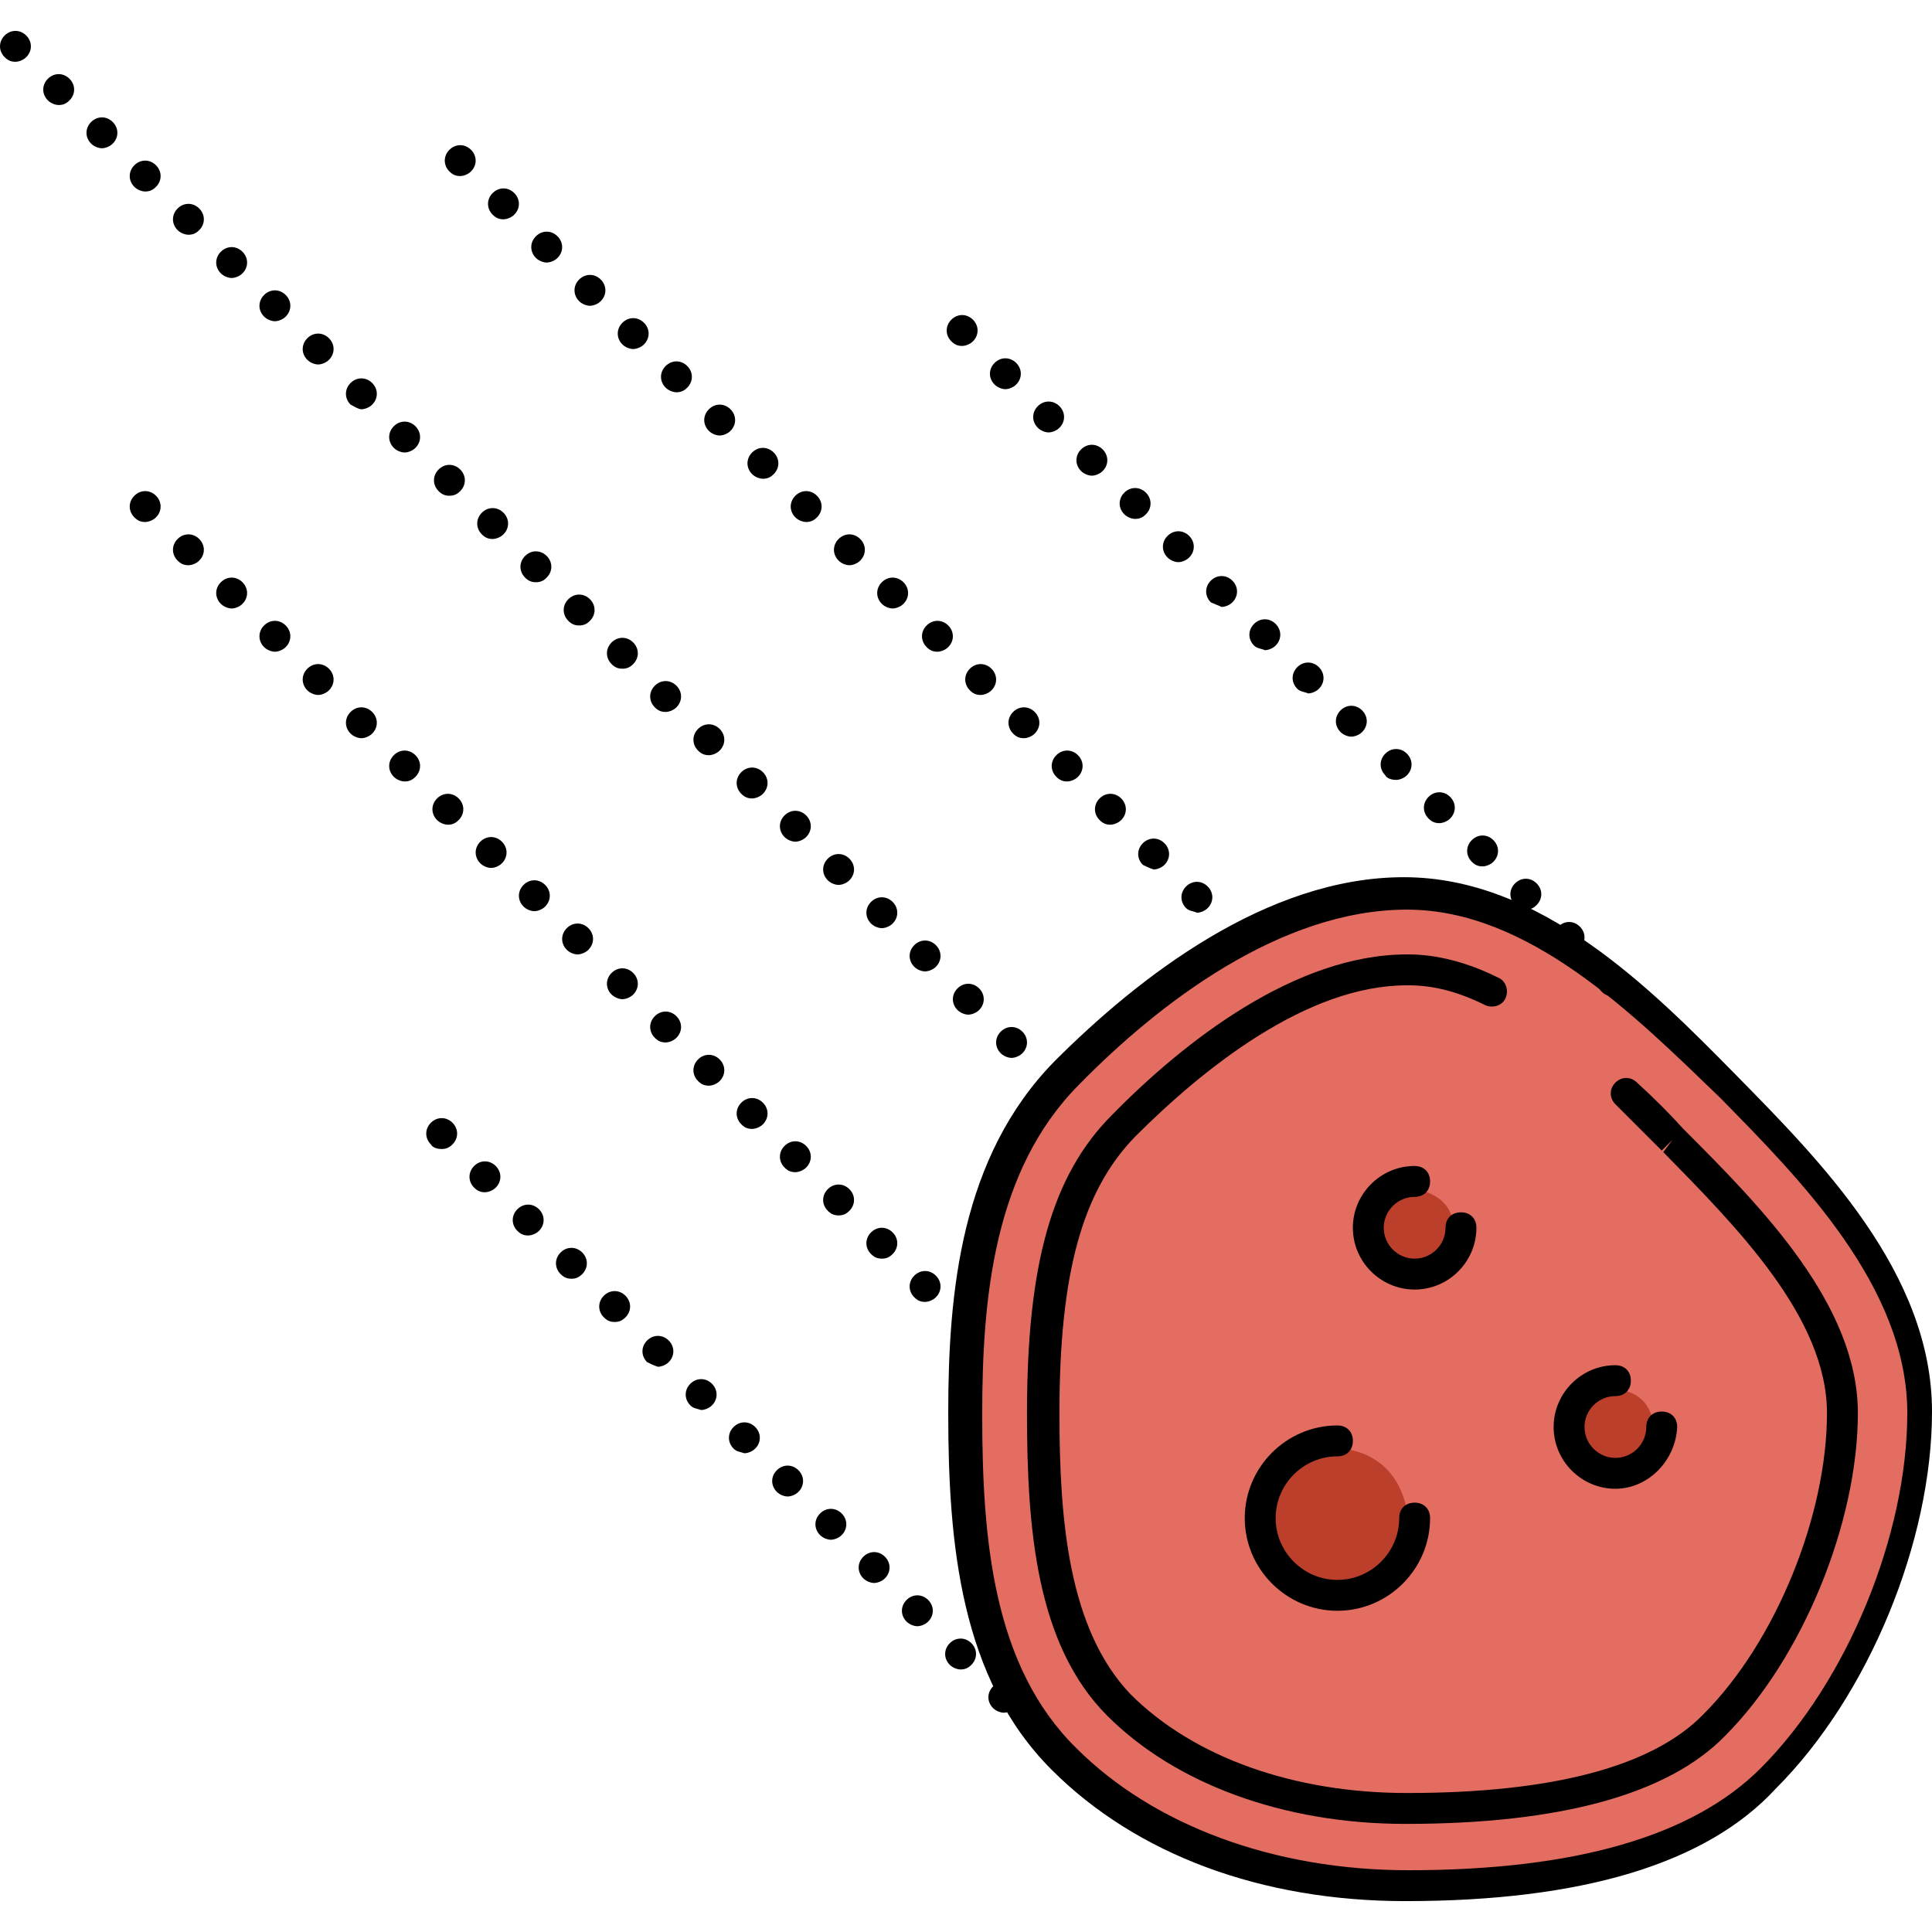
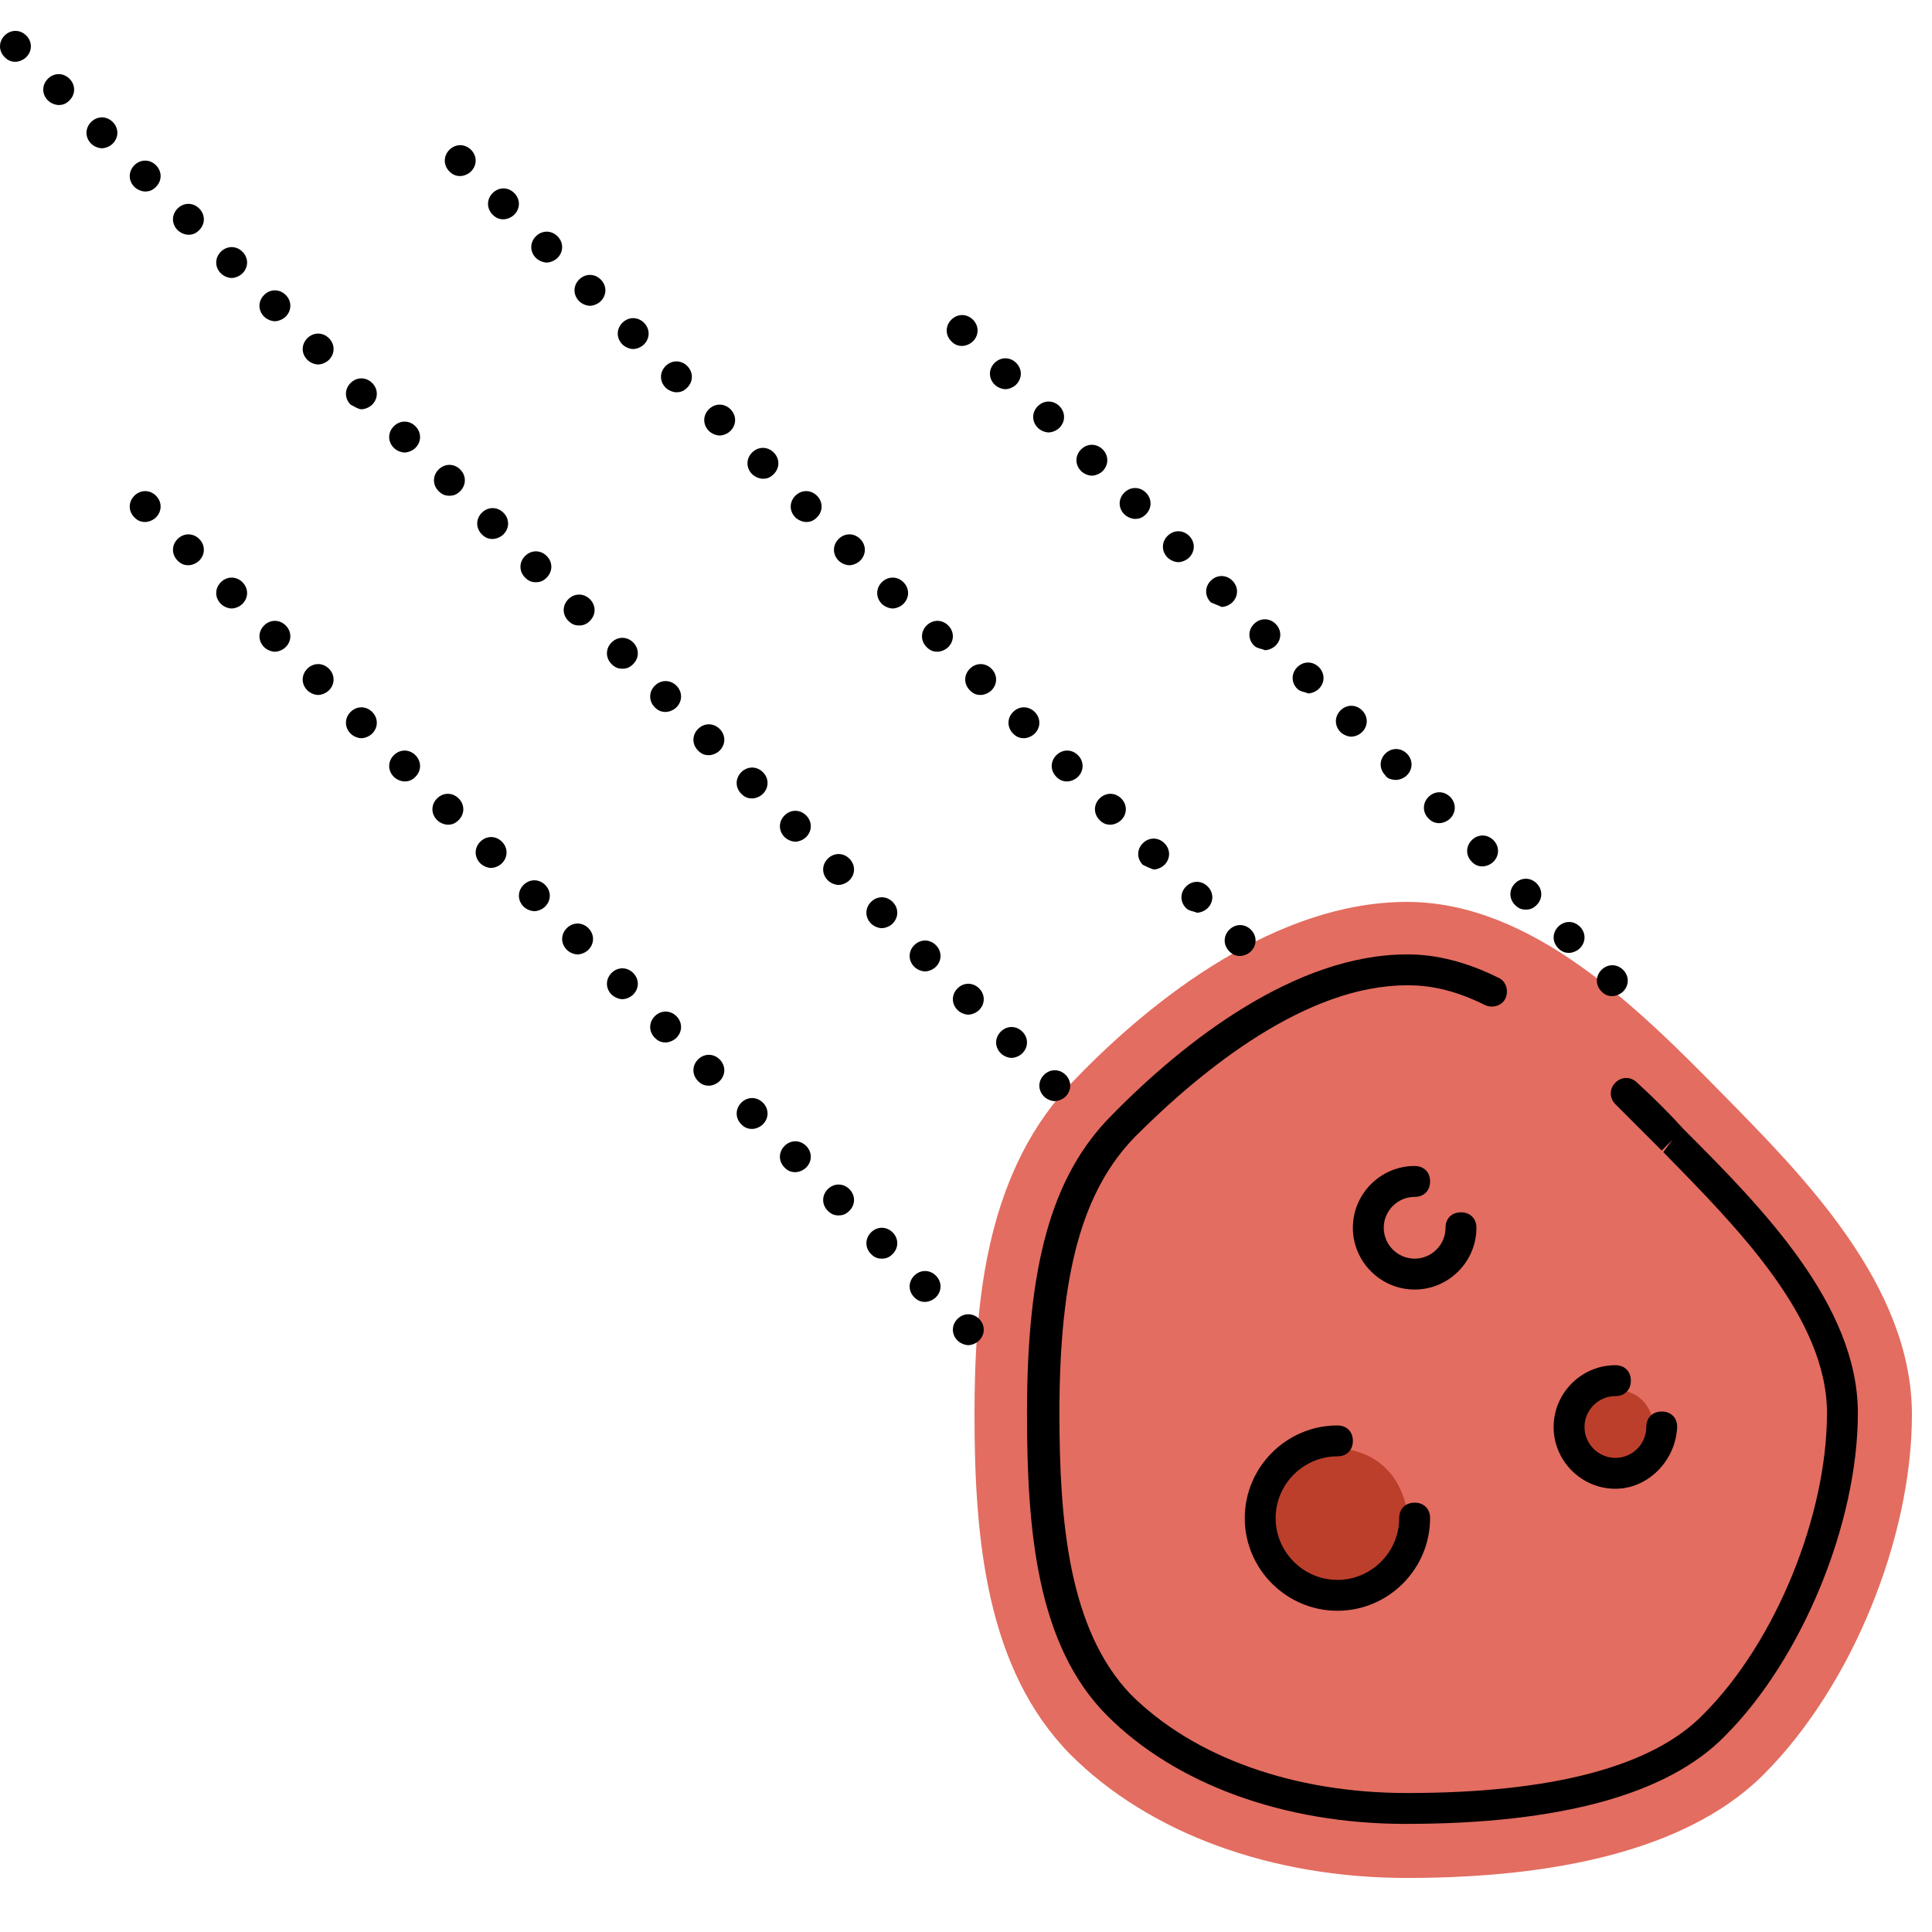
<svg xmlns="http://www.w3.org/2000/svg" height="800px" width="800px" version="1.1" id="Layer_1" viewBox="0 0 500.4 500.4" xml:space="preserve">
  <path style="fill:#E36D60;" d="M456.8,459.6c22.8-22.8,38.4-61.2,38.4-93.2c0-33.6-28.4-62-48.8-82.8c-22-22.4-49.6-50-82-50  c-33.6,0-65.6,24.8-86,46c-22.8,23.2-26,56.8-26,86.8c0,32.8,3.2,66,24.8,88c20.4,20.4,52,32,87.2,32  C408,486.4,439.2,477.2,456.8,459.6z" />
  <g>
    <path style="fill:#BC3F2C;" d="M346.8,375.2c-10,0-18,8-18,18s8,18,18,18c5.2,0,10.4-2.4,14-6c2.8-3.2,4.4-7.6,4-11.6   C362.8,376.4,349.2,375.2,346.8,375.2z" />
    <path style="fill:#BC3F2C;" d="M418.4,379.6c2.8,0,5.6-1.2,7.6-3.2c1.6-2,2.4-4,2.4-6.4c-0.8-9.6-8.4-10-9.6-10   c-5.6,0-10,4.4-10,10C408.4,375.2,412.8,379.6,418.4,379.6z" />
-     <path style="fill:#BC3F2C;" d="M366.4,328c5.6,0,10-4.4,10-10c0-8.8-9.6-10-10-10c-5.2,0-9.6,4.4-9.6,10   C356.4,323.6,360.8,328,366.4,328z" />
  </g>
-   <path d="M364,492.4c-37.2,0-69.6-12-91.6-34c-23.6-23.6-26.8-58.4-26.8-92.4c0-31.2,3.2-66.4,27.6-91.2  c21.6-21.6,54.8-47.6,90.4-47.6c35.2,0,63.6,28.4,86,51.2c21.6,22,50.8,51.2,50.8,87.2c0,33.6-16.4,73.6-40.4,97.6  C442,482.8,409.6,492.4,364,492.4z M364.4,235.6c-32.8,0-64.4,24.4-84.8,45.2c-22.4,22.4-25.2,56-25.2,85.6  c0,32.4,2.8,65.2,24.4,86.4c20,20,51.2,31.6,86,31.6c43.2,0,73.6-8.8,91.2-26.4c22.4-22.4,38-60.4,38-92c0-32.8-28-60.8-48.4-81.6  C423.2,262.8,396,235.6,364.4,235.6z" />
  <path d="M364,472.4c-31.6,0-59.6-10.4-77.2-28C268.4,426,266,396,266,366c0-38.4,6.4-61.6,22-77.2c18.8-19.2,47.6-41.6,76.4-41.6  c0,0,0,0,0.4,0c7.2,0,15.2,2,23.2,6c2,0.8,2.8,3.2,2,5.2s-3.2,2.8-5.2,2c-7.2-3.6-13.6-5.2-20-5.2c0,0,0,0-0.4,0  c-26,0-52.8,21.6-70.4,39.2c-13.6,14-19.6,35.2-19.6,71.6c0,28,2.4,56,18.4,72.8c16.4,16.4,42.4,25.6,71.6,25.6  c37.6,0,63.6-6.8,76.8-20.4c18.8-18.8,32-51.6,32-78c0-24.8-23.6-48.4-42.4-67.6l2.4-3.2l-2.8,2.8c-4-4-8-8-12-12  c-1.6-1.6-1.6-4,0-5.6s4-1.6,5.6,0c4.4,4,8.4,8,12,12l0.4,0.4c20,20,44.8,45.2,44.8,73.2c0,28.4-14.4,63.6-34.4,83.6  C432,464.8,404,472.4,364,472.4z" />
-   <path d="M279.6,464.8c-1.6-1.6-1.6-4,0-5.6l0,0c1.6-1.6,4-1.6,5.6,0l0,0c1.6,1.6,1.6,4,0,5.6l0,0c-0.8,0.8-2,1.2-2.8,1.2l0,0  C281.6,466,280.4,465.6,279.6,464.8z M268.4,453.6c-1.6-1.6-1.6-4,0-5.6l0,0c1.6-1.6,4-1.6,5.6,0l0,0c1.6,1.6,1.6,4,0,5.6l0,0  c-0.8,0.8-2,1.2-2.8,1.2l0,0C270.4,454.8,269.2,454.4,268.4,453.6z M257.2,442.4c-1.6-1.6-1.6-4,0-5.6l0,0c1.6-1.6,4-1.6,5.6,0l0,0  c1.6,1.6,1.6,4,0,5.6l0,0c-0.8,0.8-2,1.2-2.8,1.2l0,0C259.2,443.6,258,443.2,257.2,442.4z M246,431.2c-1.6-1.6-1.6-4,0-5.6l0,0  c1.6-1.6,4-1.6,5.6,0l0,0c1.6,1.6,1.6,4,0,5.6l0,0c-0.8,0.8-1.6,1.2-2.8,1.2l0,0C248,432.4,246.8,432,246,431.2z M234.8,420  c-1.6-1.6-1.6-4,0-5.6l0,0c1.6-1.6,4-1.6,5.6,0l0,0c1.6,1.6,1.6,4,0,5.6l0,0c-0.8,0.8-2,1.2-2.8,1.2l0,0  C236.8,421.2,235.6,420.8,234.8,420z M223.6,408.8c-1.6-1.6-1.6-4,0-5.6l0,0c1.6-1.6,4-1.6,5.6,0l0,0c1.6,1.6,1.6,4,0,5.6l0,0  c-0.8,0.8-2,1.2-2.8,1.2l0,0C225.6,410,224.4,409.6,223.6,408.8z M212.4,397.6c-1.6-1.6-1.6-4,0-5.6l0,0c1.6-1.6,4-1.6,5.6,0l0,0  c1.6,1.6,1.6,4,0,5.6l0,0c-0.8,0.8-2,1.2-2.8,1.2l0,0C214.4,398.8,213.2,398.4,212.4,397.6z M201.2,386.4c-1.6-1.6-1.6-4,0-5.6l0,0  c1.6-1.6,4-1.6,5.6,0l0,0c1.6,1.6,1.6,4,0,5.6l0,0c-0.8,0.8-2,1.2-2.8,1.2l0,0C203.2,387.6,202,387.2,201.2,386.4z M190,375.2  c-1.6-1.6-1.6-4,0-5.6l0,0c1.6-1.6,4-1.6,5.6,0l0,0c1.6,1.6,1.6,4,0,5.6l0,0c-0.8,0.8-2,1.2-2.8,1.2l0,0  C191.6,376,190.8,376,190,375.2z M178.8,364c-1.6-1.6-1.6-4,0-5.6l0,0c1.6-1.6,4-1.6,5.6,0l0,0c1.6,1.6,1.6,4,0,5.6l0,0  c-0.8,0.8-2,1.2-2.8,1.2l0,0C180.4,364.8,179.6,364.8,178.8,364z M167.6,352.8c-1.6-1.6-1.6-4,0-5.6l0,0c1.6-1.6,4-1.6,5.6,0l0,0  c1.6,1.6,1.6,4,0,5.6l0,0c-0.8,0.8-2,1.2-2.8,1.2l0,0C169.2,353.6,168.4,353.2,167.6,352.8z M156.4,341.2c-1.6-1.6-1.6-4,0-5.6l0,0  c1.6-1.6,4-1.6,5.6,0l0,0c1.6,1.6,1.6,4,0,5.6l0,0c-0.8,0.8-1.6,1.2-2.8,1.2l0,0C158,342.4,157.2,342,156.4,341.2z M145.2,330  c-1.6-1.6-1.6-4,0-5.6l0,0c1.6-1.6,4-1.6,5.6,0l0,0c1.6,1.6,1.6,4,0,5.6l0,0c-0.8,0.8-1.6,1.2-2.8,1.2l0,0  C146.8,331.2,146,330.8,145.2,330z M134,318.8c-1.6-1.6-1.6-4,0-5.6l0,0c1.6-1.6,4-1.6,5.6,0l0,0c1.6,1.6,1.6,4,0,5.6l0,0  c-0.8,0.8-2,1.2-2.8,1.2l0,0C135.6,320,134.8,319.6,134,318.8z M122.8,307.6c-1.6-1.6-1.6-4,0-5.6l0,0c1.6-1.6,4-1.6,5.6,0l0,0  c1.6,1.6,1.6,4,0,5.6l0,0c-0.8,0.8-2,1.2-2.8,1.2l0,0C124.4,308.8,123.6,308.4,122.8,307.6z M111.6,296.4c-1.6-1.6-1.6-4,0-5.6l0,0  c1.6-1.6,4-1.6,5.6,0l0,0c1.6,1.6,1.6,4,0,5.6l0,0c-0.8,0.8-1.6,1.2-2.8,1.2l0,0C113.2,297.6,112,297.2,111.6,296.4z" />
  <path d="M414.8,256.8c-1.6-1.6-1.6-4,0-5.6l0,0c1.6-1.6,4-1.6,5.6,0l0,0c1.6,1.6,1.6,4,0,5.6l0,0c-0.8,0.8-2,1.2-2.8,1.2l0,0  C416.4,258,415.6,257.6,414.8,256.8z M403.6,245.6c-1.6-1.6-1.6-4,0-5.6l0,0c1.6-1.6,4-1.6,5.6,0l0,0c1.6,1.6,1.6,4,0,5.6l0,0  c-0.8,0.8-2,1.2-2.8,1.2l0,0C405.2,246.8,404.4,246.4,403.6,245.6z M392.4,234.4c-1.6-1.6-1.6-4,0-5.6l0,0c1.6-1.6,4-1.6,5.6,0l0,0  c1.6,1.6,1.6,4,0,5.6l0,0c-0.8,0.8-1.6,1.2-2.8,1.2l0,0C394,235.6,393.2,235.2,392.4,234.4z M381.2,223.2c-1.6-1.6-1.6-4,0-5.6l0,0  c1.6-1.6,4-1.6,5.6,0l0,0c1.6,1.6,1.6,4,0,5.6l0,0c-0.8,0.8-2,1.2-2.8,1.2l0,0C382.8,224.4,382,224,381.2,223.2z M370,212  c-1.6-1.6-1.6-4,0-5.6l0,0c1.6-1.6,4-1.6,5.6,0l0,0c1.6,1.6,1.6,4,0,5.6l0,0c-0.8,0.8-2,1.2-2.8,1.2l0,0  C371.6,213.2,370.8,212.8,370,212z M358.8,200.8c-1.6-1.6-1.6-4,0-5.6l0,0c1.6-1.6,4-1.6,5.6,0l0,0c1.6,1.6,1.6,4,0,5.6l0,0  c-0.8,0.8-2,1.2-2.8,1.2l0,0C360.4,202,359.2,201.6,358.8,200.8z M347.2,189.6c-1.6-1.6-1.6-4,0-5.6l0,0c1.6-1.6,4-1.6,5.6,0l0,0  c1.6,1.6,1.6,4,0,5.6l0,0c-0.8,0.8-2,1.2-2.8,1.2l0,0C349.2,190.8,348,190.4,347.2,189.6z M336,178.4c-1.6-1.6-1.6-4,0-5.6l0,0  c1.6-1.6,4-1.6,5.6,0l0,0c1.6,1.6,1.6,4,0,5.6l0,0c-0.8,0.8-2,1.2-2.8,1.2l0,0C338,179.2,336.8,179.2,336,178.4z M324.8,167.2  c-1.6-1.6-1.6-4,0-5.6l0,0c1.6-1.6,4-1.6,5.6,0l0,0c1.6,1.6,1.6,4,0,5.6l0,0c-0.8,0.8-2,1.2-2.8,1.2l0,0  C326.8,168,325.6,168,324.8,167.2z M313.6,156c-1.6-1.6-1.6-4,0-5.6l0,0c1.6-1.6,4-1.6,5.6,0l0,0c1.6,1.6,1.6,4,0,5.6l0,0  c-0.8,0.8-2,1.2-2.8,1.2l0,0C315.6,156.8,314.4,156.4,313.6,156z M302.4,144.4c-1.6-1.6-1.6-4,0-5.6l0,0c1.6-1.6,4-1.6,5.6,0l0,0  c1.6,1.6,1.6,4,0,5.6l0,0c-0.8,0.8-2,1.2-2.8,1.2l0,0C304.4,145.6,303.2,145.2,302.4,144.4z M291.2,133.2c-1.6-1.6-1.6-4,0-5.6l0,0  c1.6-1.6,4-1.6,5.6,0l0,0c1.6,1.6,1.6,4,0,5.6l0,0c-0.8,0.8-1.6,1.2-2.8,1.2l0,0C293.2,134.4,292,134,291.2,133.2z M280,122  c-1.6-1.6-1.6-4,0-5.6l0,0c1.6-1.6,4-1.6,5.6,0l0,0c1.6,1.6,1.6,4,0,5.6l0,0c-0.8,0.8-2,1.2-2.8,1.2l0,0  C282,123.2,280.8,122.8,280,122z M268.8,110.8c-1.6-1.6-1.6-4,0-5.6l0,0c1.6-1.6,4-1.6,5.6,0l0,0c1.6,1.6,1.6,4,0,5.6l0,0  c-0.8,0.8-2,1.2-2.8,1.2l0,0C270.8,112,269.6,111.6,268.8,110.8z M257.6,99.6c-1.6-1.6-1.6-4,0-5.6l0,0c1.6-1.6,4-1.6,5.6,0l0,0  c1.6,1.6,1.6,4,0,5.6l0,0c-0.8,0.8-2,1.2-2.8,1.2l0,0C259.6,100.8,258.4,100.4,257.6,99.6z M246.4,88.4c-1.6-1.6-1.6-4,0-5.6l0,0  c1.6-1.6,4-1.6,5.6,0l0,0c1.6,1.6,1.6,4,0,5.6l0,0c-0.8,0.8-2,1.2-2.8,1.2l0,0C248,89.6,247.2,89.2,246.4,88.4z" />
  <path d="M270.4,284c-1.6-1.6-1.6-4,0-5.6l0,0c1.6-1.6,4-1.6,5.6,0l0,0c1.6,1.6,1.6,4,0,5.6l0,0c-0.8,0.8-2,1.2-2.8,1.2l0,0  C272.4,285.2,271.2,284.8,270.4,284z M259.2,272.8c-1.6-1.6-1.6-4,0-5.6l0,0c1.6-1.6,4-1.6,5.6,0l0,0c1.6,1.6,1.6,4,0,5.6l0,0  c-0.8,0.8-2,1.2-2.8,1.2l0,0C261.2,274,260,273.6,259.2,272.8z M248,261.6c-1.6-1.6-1.6-4,0-5.6l0,0c1.6-1.6,4-1.6,5.6,0l0,0  c1.6,1.6,1.6,4,0,5.6l0,0c-0.8,0.8-2,1.2-2.8,1.2l0,0C250,262.8,248.8,262.4,248,261.6z M236.8,250.4c-1.6-1.6-1.6-4,0-5.6l0,0  c1.6-1.6,4-1.6,5.6,0l0,0c1.6,1.6,1.6,4,0,5.6l0,0c-0.8,0.8-2,1.2-2.8,1.2l0,0C238.8,251.6,237.6,251.2,236.8,250.4z M225.6,239.2  c-1.6-1.6-1.6-4,0-5.6l0,0c1.6-1.6,4-1.6,5.6,0l0,0c1.6,1.6,1.6,4,0,5.6l0,0c-0.8,0.8-2,1.2-2.8,1.2l0,0  C227.6,240.4,226.4,240,225.6,239.2z M214.4,228c-1.6-1.6-1.6-4,0-5.6l0,0c1.6-1.6,4-1.6,5.6,0l0,0c1.6,1.6,1.6,4,0,5.6l0,0  c-0.8,0.8-2,1.2-2.8,1.2l0,0C216.4,229.2,215.2,228.8,214.4,228z M203.2,216.8c-1.6-1.6-1.6-4,0-5.6l0,0c1.6-1.6,4-1.6,5.6,0l0,0  c1.6,1.6,1.6,4,0,5.6l0,0c-0.8,0.8-2,1.2-2.8,1.2l0,0C205.2,218,204,217.6,203.2,216.8z M192,205.6c-1.6-1.6-1.6-4,0-5.6l0,0  c1.6-1.6,4-1.6,5.6,0l0,0c1.6,1.6,1.6,4,0,5.6l0,0c-0.8,0.8-2,1.2-2.8,1.2l0,0C193.6,206.8,192.8,206.4,192,205.6z M180.8,194.4  c-1.6-1.6-1.6-4,0-5.6l0,0c1.6-1.6,4-1.6,5.6,0l0,0c1.6,1.6,1.6,4,0,5.6l0,0c-0.8,0.8-2,1.2-2.8,1.2l0,0  C182.4,195.6,181.6,195.2,180.8,194.4z M169.6,183.2c-1.6-1.6-1.6-4,0-5.6l0,0c1.6-1.6,4-1.6,5.6,0l0,0c1.6,1.6,1.6,4,0,5.6l0,0  c-0.8,0.8-2,1.2-2.8,1.2l0,0C171.2,184.4,170.4,184,169.6,183.2z M158.4,172c-1.6-1.6-1.6-4,0-5.6l0,0c1.6-1.6,4-1.6,5.6,0l0,0  c1.6,1.6,1.6,4,0,5.6l0,0c-0.8,0.8-1.6,1.2-2.8,1.2l0,0C160,173.2,159.2,172.8,158.4,172z M147.2,160.8c-1.6-1.6-1.6-4,0-5.6l0,0  c1.6-1.6,4-1.6,5.6,0l0,0c1.6,1.6,1.6,4,0,5.6l0,0c-0.8,0.8-1.6,1.2-2.8,1.2l0,0C148.8,162,148,161.6,147.2,160.8z M136,149.6  c-1.6-1.6-1.6-4,0-5.6l0,0c1.6-1.6,4-1.6,5.6,0l0,0c1.6,1.6,1.6,4,0,5.6l0,0c-0.8,0.8-1.6,1.2-2.8,1.2l0,0  C137.6,150.8,136.8,150.4,136,149.6z M124.8,138.4c-1.6-1.6-1.6-4,0-5.6l0,0c1.6-1.6,4-1.6,5.6,0l0,0c1.6,1.6,1.6,4,0,5.6l0,0  c-0.8,0.8-2,1.2-2.8,1.2l0,0C126.4,139.6,125.6,139.2,124.8,138.4z M113.6,127.2c-1.6-1.6-1.6-4,0-5.6l0,0c1.6-1.6,4-1.6,5.6,0l0,0  c1.6,1.6,1.6,4,0,5.6l0,0c-0.8,0.8-1.6,1.2-2.8,1.2l0,0C115.2,128.4,114.4,128,113.6,127.2z M102,116c-1.6-1.6-1.6-4,0-5.6l0,0  c1.6-1.6,4-1.6,5.6,0l0,0c1.6,1.6,1.6,4,0,5.6l0,0c-0.8,0.8-2,1.2-2.8,1.2l0,0C104,117.2,102.8,116.8,102,116z M90.8,104.8  c-1.6-1.6-1.6-4,0-5.6l0,0c1.6-1.6,4-1.6,5.6,0l0,0c1.6,1.6,1.6,4,0,5.6l0,0c-0.8,0.8-2,1.2-2.8,1.2l0,0  C92.8,106,91.6,105.2,90.8,104.8z M79.6,93.2c-1.6-1.6-1.6-4,0-5.6l0,0c1.6-1.6,4-1.6,5.6,0l0,0c1.6,1.6,1.6,4,0,5.6l0,0  c-0.8,0.8-2,1.2-2.8,1.2l0,0C81.6,94.4,80.4,94,79.6,93.2z M68.4,82c-1.6-1.6-1.6-4,0-5.6l0,0c1.6-1.6,4-1.6,5.6,0l0,0  c1.6,1.6,1.6,4,0,5.6l0,0c-0.8,0.8-2,1.2-2.8,1.2l0,0C70.4,83.2,69.2,82.8,68.4,82z M57.2,70.8c-1.6-1.6-1.6-4,0-5.6l0,0  c1.6-1.6,4-1.6,5.6,0l0,0c1.6,1.6,1.6,4,0,5.6l0,0C62,71.6,60.8,72,60,72l0,0C59.2,72,58,71.6,57.2,70.8z M46,59.6  c-1.6-1.6-1.6-4,0-5.6l0,0c1.6-1.6,4-1.6,5.6,0l0,0c1.6,1.6,1.6,4,0,5.6l0,0c-0.8,0.8-1.6,1.2-2.8,1.2l0,0  C48,60.8,46.8,60.4,46,59.6z M34.8,48.4c-1.6-1.6-1.6-4,0-5.6l0,0c1.6-1.6,4-1.6,5.6,0l0,0c1.6,1.6,1.6,4,0,5.6l0,0  c-0.8,0.8-1.6,1.2-2.8,1.2l0,0C36.8,49.6,35.6,49.2,34.8,48.4z M23.6,37.2c-1.6-1.6-1.6-4,0-5.6l0,0c1.6-1.6,4-1.6,5.6,0l0,0  c1.6,1.6,1.6,4,0,5.6l0,0c-0.8,0.8-2,1.2-2.8,1.2l0,0C25.6,38.4,24.4,38,23.6,37.2z M12.4,26c-1.6-1.6-1.6-4,0-5.6l0,0  c1.6-1.6,4-1.6,5.6,0l0,0c1.6,1.6,1.6,4,0,5.6l0,0c-0.8,0.8-1.6,1.2-2.8,1.2l0,0C14.4,27.2,13.2,26.8,12.4,26z M1.2,14.8  c-1.6-1.6-1.6-4,0-5.6l0,0c1.6-1.6,4-1.6,5.6,0l0,0c1.6,1.6,1.6,4,0,5.6l0,0C6,15.6,4.8,16,4,16l0,0C2.8,16,2,15.6,1.2,14.8z" />
  <path d="M318.4,246.4c-1.6-1.6-1.6-4,0-5.6l0,0c1.6-1.6,4-1.6,5.6,0l0,0c1.6,1.6,1.6,4,0,5.6l0,0c-0.8,0.8-2,1.2-2.8,1.2l0,0  C320,247.6,319.2,247.2,318.4,246.4z M307.2,235.2c-1.6-1.6-1.6-4,0-5.6l0,0c1.6-1.6,4-1.6,5.6,0l0,0c1.6,1.6,1.6,4,0,5.6l0,0  c-0.8,0.8-2,1.2-2.8,1.2l0,0C309.2,236,308,236,307.2,235.2z M296,224c-1.6-1.6-1.6-4,0-5.6l0,0c1.6-1.6,4-1.6,5.6,0l0,0  c1.6,1.6,1.6,4,0,5.6l0,0c-0.8,0.8-2,1.2-2.8,1.2l0,0C297.6,224.8,296.8,224.4,296,224z M284.8,212.4c-1.6-1.6-1.6-4,0-5.6l0,0  c1.6-1.6,4-1.6,5.6,0l0,0c1.6,1.6,1.6,4,0,5.6l0,0c-0.8,0.8-2,1.2-2.8,1.2l0,0C286.4,213.6,285.6,213.2,284.8,212.4z M273.6,201.2  c-1.6-1.6-1.6-4,0-5.6l0,0c1.6-1.6,4-1.6,5.6,0l0,0c1.6,1.6,1.6,4,0,5.6l0,0c-0.8,0.8-2,1.2-2.8,1.2l0,0  C275.2,202.4,274.4,202,273.6,201.2z M262.4,190c-1.6-1.6-1.6-4,0-5.6l0,0c1.6-1.6,4-1.6,5.6,0l0,0c1.6,1.6,1.6,4,0,5.6l0,0  c-0.8,0.8-2,1.2-2.8,1.2l0,0C264,191.2,263.2,190.8,262.4,190z M251.2,178.8c-1.6-1.6-1.6-4,0-5.6l0,0c1.6-1.6,4-1.6,5.6,0l0,0  c1.6,1.6,1.6,4,0,5.6l0,0c-0.8,0.8-2,1.2-2.8,1.2l0,0C252.8,180,252,179.6,251.2,178.8z M240,167.6c-1.6-1.6-1.6-4,0-5.6l0,0  c1.6-1.6,4-1.6,5.6,0l0,0c1.6,1.6,1.6,4,0,5.6l0,0c-0.8,0.8-2,1.2-2.8,1.2l0,0C241.6,168.8,240.8,168.4,240,167.6z M228.4,156.4  c-1.6-1.6-1.6-4,0-5.6l0,0c1.6-1.6,4-1.6,5.6,0l0,0c1.6,1.6,1.6,4,0,5.6l0,0c-0.8,0.8-2,1.2-2.8,1.2l0,0  C230.4,157.6,229.2,157.2,228.4,156.4z M217.2,145.2c-1.6-1.6-1.6-4,0-5.6l0,0c1.6-1.6,4-1.6,5.6,0l0,0c1.6,1.6,1.6,4,0,5.6l0,0  c-0.8,0.8-2,1.2-2.8,1.2l0,0C219.2,146.4,218,146,217.2,145.2z M206,134c-1.6-1.6-1.6-4,0-5.6l0,0c1.6-1.6,4-1.6,5.6,0l0,0  c1.6,1.6,1.6,4,0,5.6l0,0c-0.8,0.8-1.6,1.2-2.8,1.2l0,0C208,135.2,206.8,134.8,206,134z M194.8,122.8c-1.6-1.6-1.6-4,0-5.6l0,0  c1.6-1.6,4-1.6,5.6,0l0,0c1.6,1.6,1.6,4,0,5.6l0,0c-0.8,0.8-1.6,1.2-2.8,1.2l0,0C196.8,124,195.6,123.6,194.8,122.8z M183.6,111.6  c-1.6-1.6-1.6-4,0-5.6l0,0c1.6-1.6,4-1.6,5.6,0l0,0c1.6,1.6,1.6,4,0,5.6l0,0c-0.8,0.8-2,1.2-2.8,1.2l0,0  C185.6,112.8,184.4,112.4,183.6,111.6z M172.4,100.4c-1.6-1.6-1.6-4,0-5.6l0,0c1.6-1.6,4-1.6,5.6,0l0,0c1.6,1.6,1.6,4,0,5.6l0,0  c-0.8,0.8-1.6,1.2-2.8,1.2l0,0C174.4,101.6,173.2,101.2,172.4,100.4z M161.2,89.2c-1.6-1.6-1.6-4,0-5.6l0,0c1.6-1.6,4-1.6,5.6,0l0,0  c1.6,1.6,1.6,4,0,5.6l0,0c-0.8,0.8-2,1.2-2.8,1.2l0,0C163.2,90.4,162,90,161.2,89.2z M150,78c-1.6-1.6-1.6-4,0-5.6l0,0  c1.6-1.6,4-1.6,5.6,0l0,0c1.6,1.6,1.6,4,0,5.6l0,0c-0.8,0.8-2,1.2-2.8,1.2l0,0C152,79.2,150.8,78.8,150,78z M138.8,66.8  c-1.6-1.6-1.6-4,0-5.6l0,0c1.6-1.6,4-1.6,5.6,0l0,0c1.6,1.6,1.6,4,0,5.6l0,0c-0.8,0.8-2,1.2-2.8,1.2l0,0  C140.8,68,139.6,67.6,138.8,66.8z M127.6,55.6c-1.6-1.6-1.6-4,0-5.6l0,0c1.6-1.6,4-1.6,5.6,0l0,0c1.6,1.6,1.6,4,0,5.6l0,0  c-0.8,0.8-2,1.2-2.8,1.2l0,0C129.2,56.8,128.4,56.4,127.6,55.6z M116.4,44.4c-1.6-1.6-1.6-4,0-5.6l0,0c1.6-1.6,4-1.6,5.6,0l0,0  c1.6,1.6,1.6,4,0,5.6l0,0c-0.8,0.8-2,1.2-2.8,1.2l0,0C118,45.6,117.2,45.2,116.4,44.4z" />
  <path d="M248,347.2c-1.6-1.6-1.6-4,0-5.6l0,0c1.6-1.6,4-1.6,5.6,0l0,0c1.6,1.6,1.6,4,0,5.6l0,0c-0.8,0.8-2,1.2-2.8,1.2l0,0  C250,348.4,248.8,348,248,347.2z M236.8,336c-1.6-1.6-1.6-4,0-5.6l0,0c1.6-1.6,4-1.6,5.6,0l0,0c1.6,1.6,1.6,4,0,5.6l0,0  c-0.8,0.8-2,1.2-2.8,1.2l0,0C238.4,337.2,237.6,336.8,236.8,336z M225.6,324.8c-1.6-1.6-1.6-4,0-5.6l0,0c1.6-1.6,4-1.6,5.6,0l0,0  c1.6,1.6,1.6,4,0,5.6l0,0c-0.8,0.8-1.6,1.2-2.8,1.2l0,0C227.2,326,226.4,325.6,225.6,324.8z M214.4,313.6c-1.6-1.6-1.6-4,0-5.6l0,0  c1.6-1.6,4-1.6,5.6,0l0,0c1.6,1.6,1.6,4,0,5.6l0,0c-0.8,0.8-1.6,1.2-2.8,1.2l0,0C216,314.8,215.2,314.4,214.4,313.6z M203.2,302.4  c-1.6-1.6-1.6-4,0-5.6l0,0c1.6-1.6,4-1.6,5.6,0l0,0c1.6,1.6,1.6,4,0,5.6l0,0c-0.8,0.8-2,1.2-2.8,1.2l0,0  C204.8,303.6,204,303.2,203.2,302.4z M192,291.2c-1.6-1.6-1.6-4,0-5.6l0,0c1.6-1.6,4-1.6,5.6,0l0,0c1.6,1.6,1.6,4,0,5.6l0,0  c-0.8,0.8-2,1.2-2.8,1.2l0,0C193.6,292.4,192.8,292,192,291.2z M180.8,280c-1.6-1.6-1.6-4,0-5.6l0,0c1.6-1.6,4-1.6,5.6,0l0,0  c1.6,1.6,1.6,4,0,5.6l0,0c-0.8,0.8-2,1.2-2.8,1.2l0,0C182.4,281.2,181.6,280.8,180.8,280z M169.6,268.8c-1.6-1.6-1.6-4,0-5.6l0,0  c1.6-1.6,4-1.6,5.6,0l0,0c1.6,1.6,1.6,4,0,5.6l0,0c-0.8,0.8-2,1.2-2.8,1.2l0,0C171.2,270,170.4,269.6,169.6,268.8z M158.4,257.6  c-1.6-1.6-1.6-4,0-5.6l0,0c1.6-1.6,4-1.6,5.6,0l0,0c1.6,1.6,1.6,4,0,5.6l0,0c-0.8,0.8-2,1.2-2.8,1.2l0,0  C160,258.8,158.8,258,158.4,257.6z M146.8,246c-1.6-1.6-1.6-4,0-5.6l0,0c1.6-1.6,4-1.6,5.6,0l0,0c1.6,1.6,1.6,4,0,5.6l0,0  c-0.8,0.8-2,1.2-2.8,1.2l0,0C148.8,247.2,147.6,246.8,146.8,246z M135.6,234.8c-1.6-1.6-1.6-4,0-5.6l0,0c1.6-1.6,4-1.6,5.6,0l0,0  c1.6,1.6,1.6,4,0,5.6l0,0c-0.8,0.8-2,1.2-2.8,1.2l0,0C137.6,236,136.4,235.6,135.6,234.8z M124.4,223.6c-1.6-1.6-1.6-4,0-5.6l0,0  c1.6-1.6,4-1.6,5.6,0l0,0c1.6,1.6,1.6,4,0,5.6l0,0c-0.8,0.8-2,1.2-2.8,1.2l0,0C126.4,224.8,125.2,224.4,124.4,223.6z M113.2,212.4  c-1.6-1.6-1.6-4,0-5.6l0,0c1.6-1.6,4-1.6,5.6,0l0,0c1.6,1.6,1.6,4,0,5.6l0,0c-0.8,0.8-1.6,1.2-2.8,1.2l0,0  C115.2,213.6,114,213.2,113.2,212.4z M102,201.2c-1.6-1.6-1.6-4,0-5.6l0,0c1.6-1.6,4-1.6,5.6,0l0,0c1.6,1.6,1.6,4,0,5.6l0,0  c-0.8,0.8-1.6,1.2-2.8,1.2l0,0C104,202.4,102.8,202,102,201.2z M90.8,190c-1.6-1.6-1.6-4,0-5.6l0,0c1.6-1.6,4-1.6,5.6,0l0,0  c1.6,1.6,1.6,4,0,5.6l0,0c-0.8,0.8-2,1.2-2.8,1.2l0,0C92.8,191.2,91.6,190.8,90.8,190z M79.6,178.8c-1.6-1.6-1.6-4,0-5.6l0,0  c1.6-1.6,4-1.6,5.6,0l0,0c1.6,1.6,1.6,4,0,5.6l0,0c-0.8,0.8-2,1.2-2.8,1.2l0,0C81.6,180,80.4,179.6,79.6,178.8z M68.4,167.6  c-1.6-1.6-1.6-4,0-5.6l0,0c1.6-1.6,4-1.6,5.6,0l0,0c1.6,1.6,1.6,4,0,5.6l0,0c-0.8,0.8-2,1.2-2.8,1.2l0,0  C70.4,168.8,69.2,168.4,68.4,167.6z M57.2,156.4c-1.6-1.6-1.6-4,0-5.6l0,0c1.6-1.6,4-1.6,5.6,0l0,0c1.6,1.6,1.6,4,0,5.6l0,0  c-0.8,0.8-2,1.2-2.8,1.2l0,0C59.2,157.6,58,157.2,57.2,156.4z M46,145.2c-1.6-1.6-1.6-4,0-5.6l0,0c1.6-1.6,4-1.6,5.6,0l0,0  c1.6,1.6,1.6,4,0,5.6l0,0c-0.8,0.8-2,1.2-2.8,1.2l0,0C47.6,146.4,46.8,146,46,145.2z M34.8,134c-1.6-1.6-1.6-4,0-5.6l0,0  c1.6-1.6,4-1.6,5.6,0l0,0c1.6,1.6,1.6,4,0,5.6l0,0c-0.8,0.8-2,1.2-2.8,1.2l0,0C36.4,135.2,35.6,134.8,34.8,134z" />
  <path d="M346.4,417.2c-13.2,0-24-10.8-24-24s10.8-24,24-24c2.4,0,4,1.6,4,4s-1.6,4-4,4c-8.8,0-16,7.2-16,16s7.2,16,16,16  s16-7.2,16-16c0-2.4,1.6-4,4-4s4,1.6,4,4C370.4,406.4,359.6,417.2,346.4,417.2z" />
  <path d="M418.4,385.6c-8.8,0-16-7.2-16-16s7.2-16,16-16c2.4,0,4,1.6,4,4s-1.6,4-4,4c-4.4,0-8,3.6-8,8s3.6,8,8,8s8-3.6,8-8  c0-2.4,1.6-4,4-4s4,1.6,4,4C434,378.4,426.8,385.6,418.4,385.6z" />
  <path d="M366.4,334c-8.8,0-16-7.2-16-16s7.2-16,16-16c2.4,0,4,1.6,4,4s-1.6,4-4,4c-4.4,0-8,3.6-8,8s3.6,8,8,8s8-3.6,8-8  c0-2.4,1.6-4,4-4s4,1.6,4,4C382.4,326.8,375.2,334,366.4,334z" />
</svg>